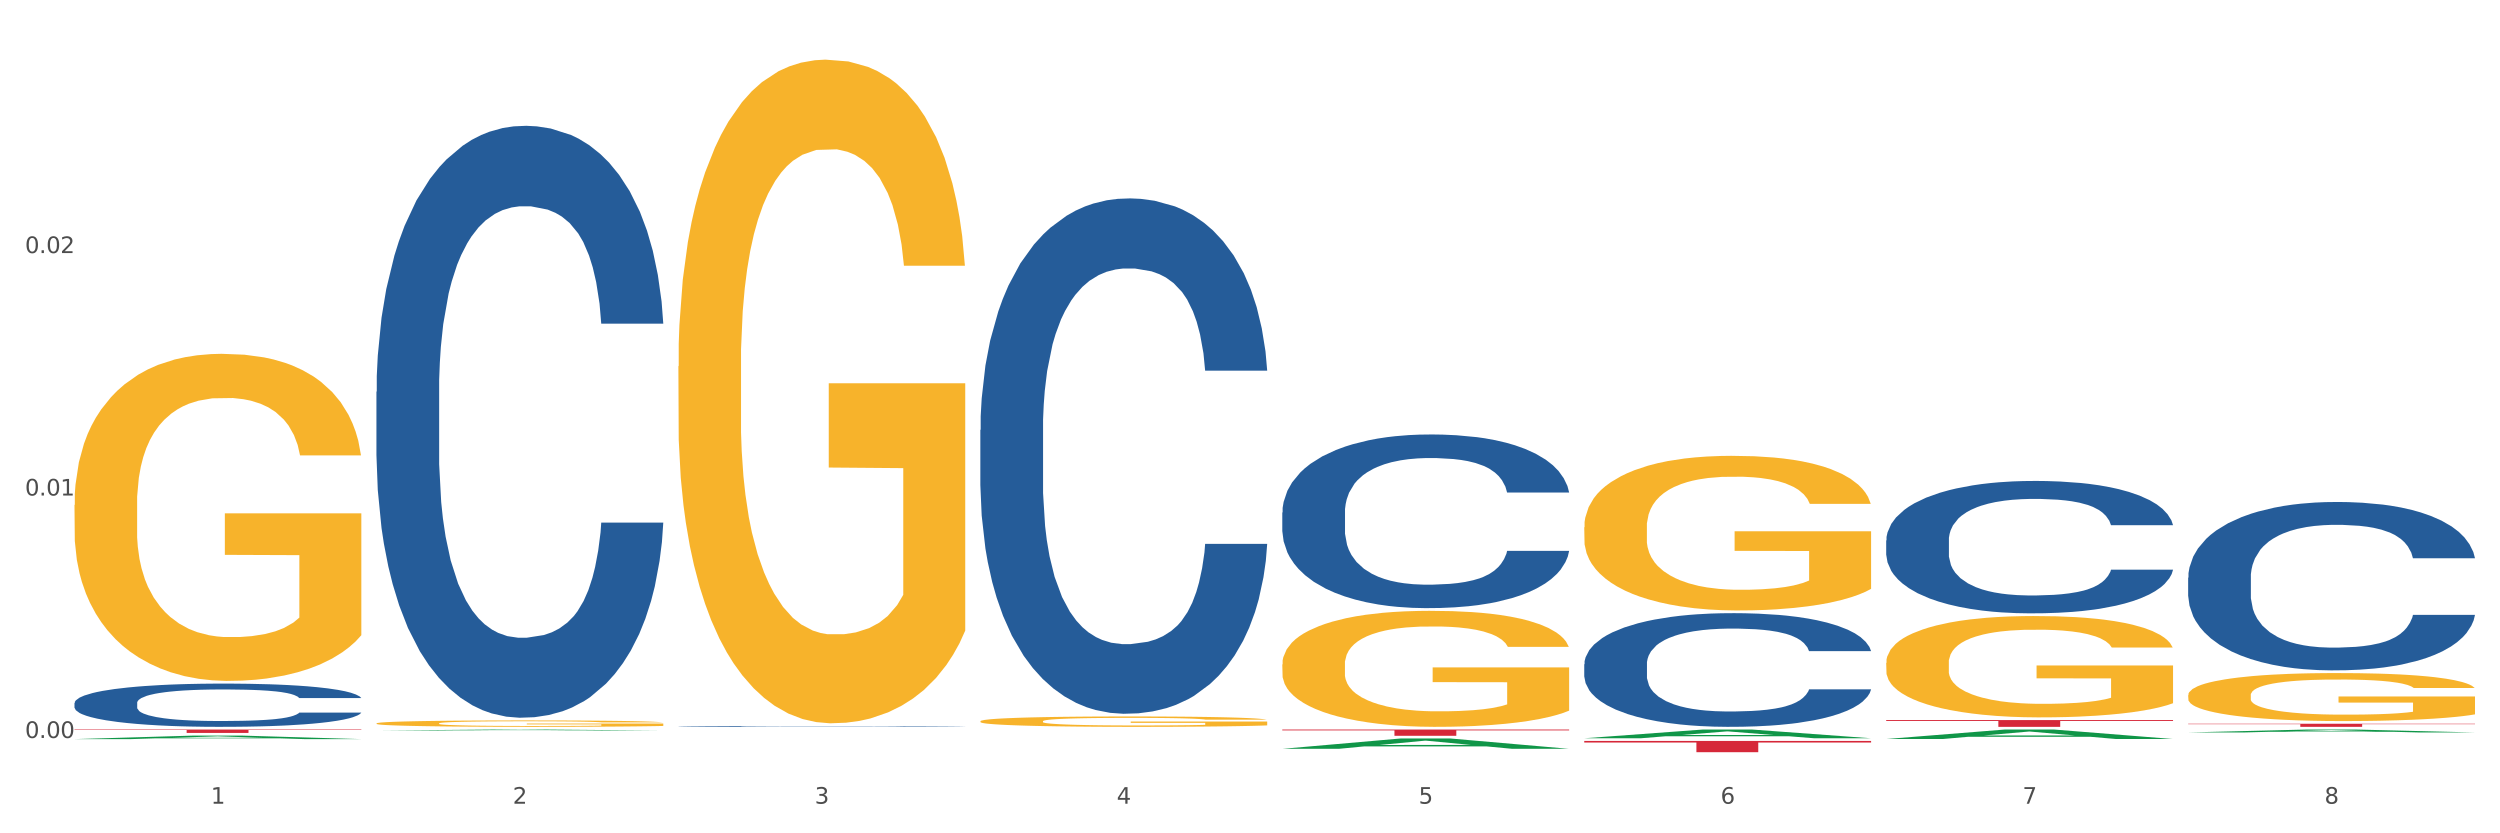
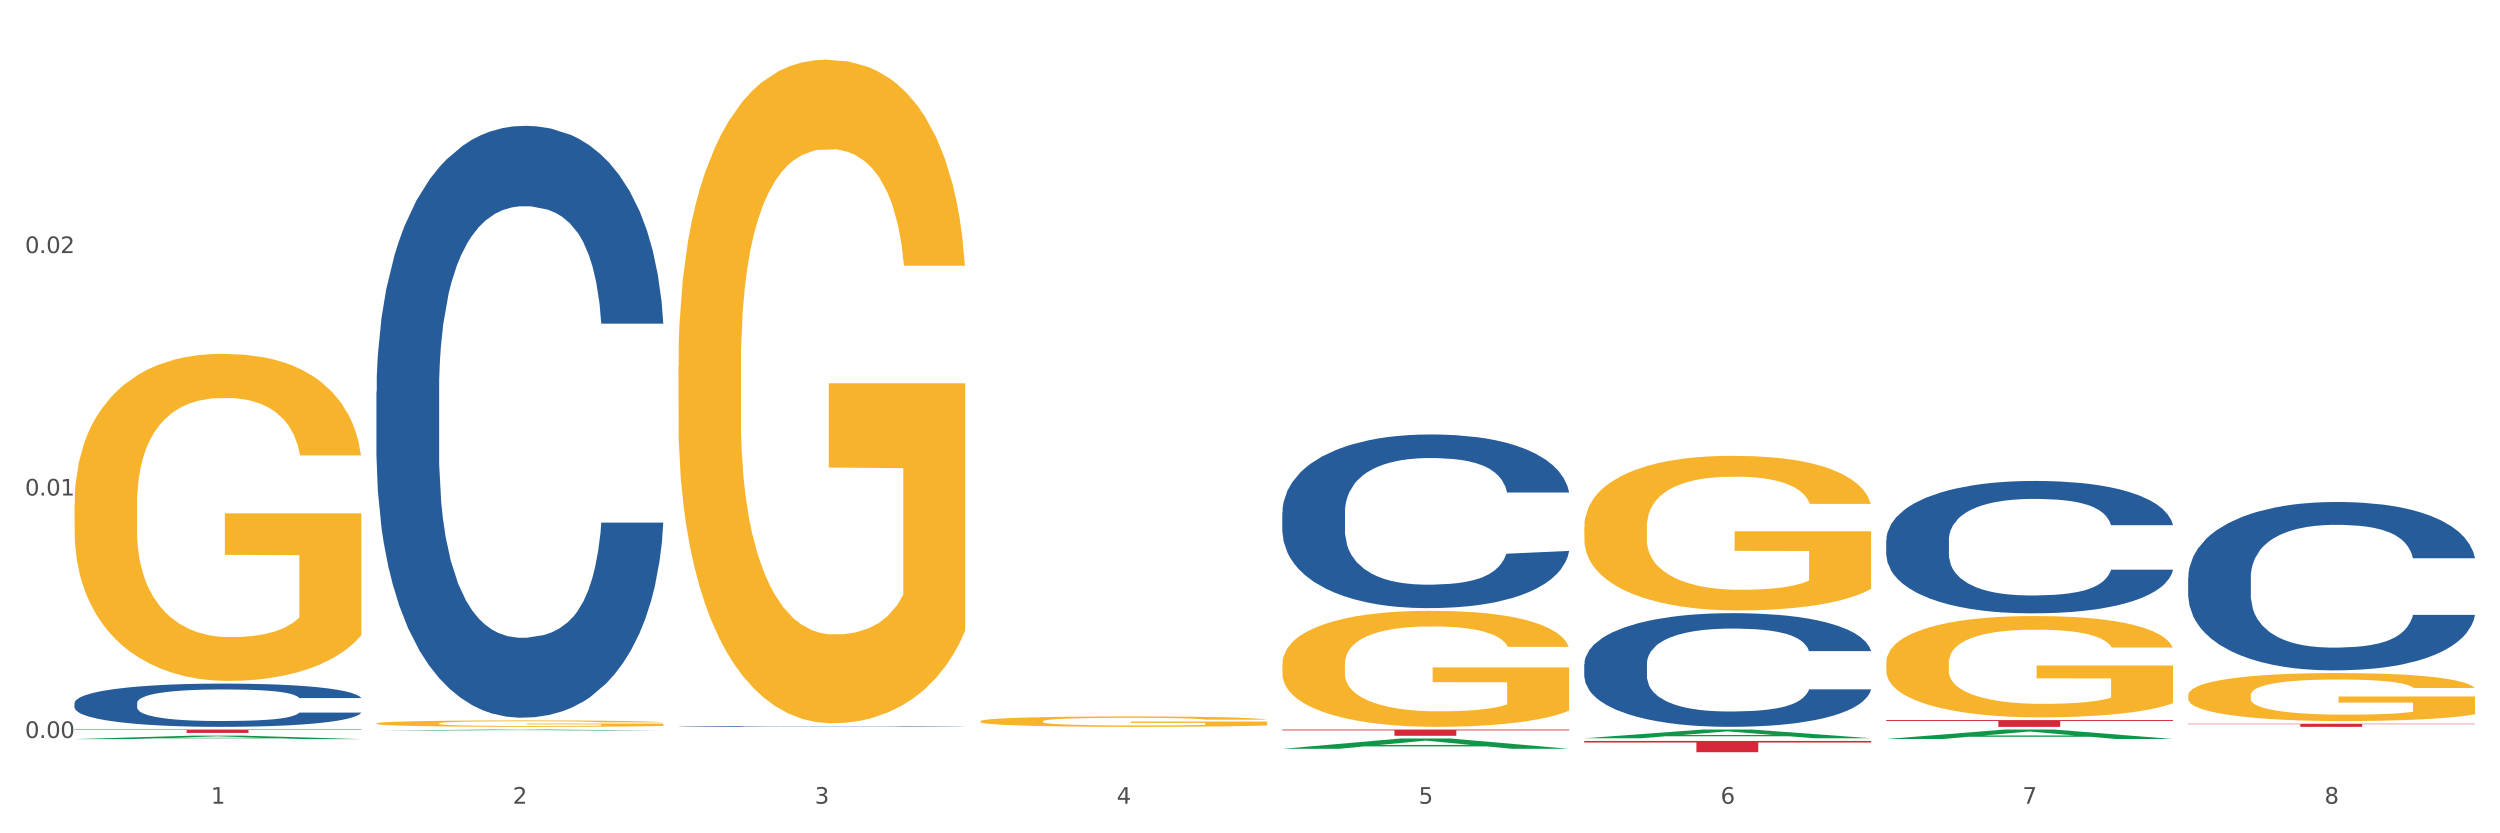
<svg xmlns="http://www.w3.org/2000/svg" xmlns:xlink="http://www.w3.org/1999/xlink" width="1080pt" height="360pt" viewBox="0 0 1080 360" version="1.1">
  <rect x="0" y="0" width="1080" height="360" fill="#333333" stroke="none" />
  <defs>
    <style type="text/css">*{stroke-linejoin: round; stroke-linecap: butt}</style>
  </defs>
  <g id="figure_1">
    <g id="patch_1">
      <path d="M 0 360  L 1080 360  L 1080 0  L 0 0  z " style="fill: #ffffff; stroke: #ffffff; stroke-linejoin: miter" />
    </g>
    <g id="axes_1">
      <g id="matplotlib.axis_1">
        <g id="xtick_1">
          <g id="text_1">
            <g style="fill: #4d4d4d" transform="translate(91.082 347.204) scale(0.096 -0.096)">
              <defs>
                <path id="DejaVuSans-31" d="M 794 531  L 1825 531  L 1825 4091  L 703 3866  L 703 4441  L 1819 4666  L 2450 4666  L 2450 531  L 3481 531  L 3481 0  L 794 0  L 794 531  z " transform="scale(0.016)" />
              </defs>
              <use xlink:href="#DejaVuSans-31" />
            </g>
          </g>
        </g>
        <g id="xtick_2">
          <g id="text_2">
            <g style="fill: #4d4d4d" transform="translate(221.525 347.204) scale(0.096 -0.096)">
              <defs>
                <path id="DejaVuSans-32" d="M 1228 531  L 3431 531  L 3431 0  L 469 0  L 469 531  Q 828 903 1448 1529  Q 2069 2156 2228 2338  Q 2531 2678 2651 2914  Q 2772 3150 2772 3378  Q 2772 3750 2511 3984  Q 2250 4219 1831 4219  Q 1534 4219 1204 4116  Q 875 4013 500 3803  L 500 4441  Q 881 4594 1212 4672  Q 1544 4750 1819 4750  Q 2544 4750 2975 4387  Q 3406 4025 3406 3419  Q 3406 3131 3298 2873  Q 3191 2616 2906 2266  Q 2828 2175 2409 1742  Q 1991 1309 1228 531  z " transform="scale(0.016)" />
              </defs>
              <use xlink:href="#DejaVuSans-32" />
            </g>
          </g>
        </g>
        <g id="xtick_3">
          <g id="text_3">
            <g style="fill: #4d4d4d" transform="translate(351.968 347.204) scale(0.096 -0.096)">
              <defs>
                <path id="DejaVuSans-33" d="M 2597 2516  Q 3050 2419 3304 2112  Q 3559 1806 3559 1356  Q 3559 666 3084 287  Q 2609 -91 1734 -91  Q 1441 -91 1130 -33  Q 819 25 488 141  L 488 750  Q 750 597 1062 519  Q 1375 441 1716 441  Q 2309 441 2620 675  Q 2931 909 2931 1356  Q 2931 1769 2642 2001  Q 2353 2234 1838 2234  L 1294 2234  L 1294 2753  L 1863 2753  Q 2328 2753 2575 2939  Q 2822 3125 2822 3475  Q 2822 3834 2567 4026  Q 2313 4219 1838 4219  Q 1578 4219 1281 4162  Q 984 4106 628 3988  L 628 4550  Q 988 4650 1302 4700  Q 1616 4750 1894 4750  Q 2613 4750 3031 4423  Q 3450 4097 3450 3541  Q 3450 3153 3228 2886  Q 3006 2619 2597 2516  z " transform="scale(0.016)" />
              </defs>
              <use xlink:href="#DejaVuSans-33" />
            </g>
          </g>
        </g>
        <g id="xtick_4">
          <g id="text_4">
            <g style="fill: #4d4d4d" transform="translate(482.412 347.204) scale(0.096 -0.096)">
              <defs>
                <path id="DejaVuSans-34" d="M 2419 4116  L 825 1625  L 2419 1625  L 2419 4116  z M 2253 4666  L 3047 4666  L 3047 1625  L 3713 1625  L 3713 1100  L 3047 1100  L 3047 0  L 2419 0  L 2419 1100  L 313 1100  L 313 1709  L 2253 4666  z " transform="scale(0.016)" />
              </defs>
              <use xlink:href="#DejaVuSans-34" />
            </g>
          </g>
        </g>
        <g id="xtick_5">
          <g id="text_5">
            <g style="fill: #4d4d4d" transform="translate(612.855 347.204) scale(0.096 -0.096)">
              <defs>
                <path id="DejaVuSans-35" d="M 691 4666  L 3169 4666  L 3169 4134  L 1269 4134  L 1269 2991  Q 1406 3038 1543 3061  Q 1681 3084 1819 3084  Q 2600 3084 3056 2656  Q 3513 2228 3513 1497  Q 3513 744 3044 326  Q 2575 -91 1722 -91  Q 1428 -91 1123 -41  Q 819 9 494 109  L 494 744  Q 775 591 1075 516  Q 1375 441 1709 441  Q 2250 441 2565 725  Q 2881 1009 2881 1497  Q 2881 1984 2565 2268  Q 2250 2553 1709 2553  Q 1456 2553 1204 2497  Q 953 2441 691 2322  L 691 4666  z " transform="scale(0.016)" />
              </defs>
              <use xlink:href="#DejaVuSans-35" />
            </g>
          </g>
        </g>
        <g id="xtick_6">
          <g id="text_6">
            <g style="fill: #4d4d4d" transform="translate(743.299 347.204) scale(0.096 -0.096)">
              <defs>
                <path id="DejaVuSans-36" d="M 2113 2584  Q 1688 2584 1439 2293  Q 1191 2003 1191 1497  Q 1191 994 1439 701  Q 1688 409 2113 409  Q 2538 409 2786 701  Q 3034 994 3034 1497  Q 3034 2003 2786 2293  Q 2538 2584 2113 2584  z M 3366 4563  L 3366 3988  Q 3128 4100 2886 4159  Q 2644 4219 2406 4219  Q 1781 4219 1451 3797  Q 1122 3375 1075 2522  Q 1259 2794 1537 2939  Q 1816 3084 2150 3084  Q 2853 3084 3261 2657  Q 3669 2231 3669 1497  Q 3669 778 3244 343  Q 2819 -91 2113 -91  Q 1303 -91 875 529  Q 447 1150 447 2328  Q 447 3434 972 4092  Q 1497 4750 2381 4750  Q 2619 4750 2861 4703  Q 3103 4656 3366 4563  z " transform="scale(0.016)" />
              </defs>
              <use xlink:href="#DejaVuSans-36" />
            </g>
          </g>
        </g>
        <g id="xtick_7">
          <g id="text_7">
            <g style="fill: #4d4d4d" transform="translate(873.742 347.204) scale(0.096 -0.096)">
              <defs>
                <path id="DejaVuSans-37" d="M 525 4666  L 3525 4666  L 3525 4397  L 1831 0  L 1172 0  L 2766 4134  L 525 4134  L 525 4666  z " transform="scale(0.016)" />
              </defs>
              <use xlink:href="#DejaVuSans-37" />
            </g>
          </g>
        </g>
        <g id="xtick_8">
          <g id="text_8">
            <g style="fill: #4d4d4d" transform="translate(1004.185 347.204) scale(0.096 -0.096)">
              <defs>
                <path id="DejaVuSans-38" d="M 2034 2216  Q 1584 2216 1326 1975  Q 1069 1734 1069 1313  Q 1069 891 1326 650  Q 1584 409 2034 409  Q 2484 409 2743 651  Q 3003 894 3003 1313  Q 3003 1734 2745 1975  Q 2488 2216 2034 2216  z M 1403 2484  Q 997 2584 770 2862  Q 544 3141 544 3541  Q 544 4100 942 4425  Q 1341 4750 2034 4750  Q 2731 4750 3128 4425  Q 3525 4100 3525 3541  Q 3525 3141 3298 2862  Q 3072 2584 2669 2484  Q 3125 2378 3379 2068  Q 3634 1759 3634 1313  Q 3634 634 3220 271  Q 2806 -91 2034 -91  Q 1263 -91 848 271  Q 434 634 434 1313  Q 434 1759 690 2068  Q 947 2378 1403 2484  z M 1172 3481  Q 1172 3119 1398 2916  Q 1625 2713 2034 2713  Q 2441 2713 2670 2916  Q 2900 3119 2900 3481  Q 2900 3844 2670 4047  Q 2441 4250 2034 4250  Q 1625 4250 1398 4047  Q 1172 3844 1172 3481  z " transform="scale(0.016)" />
              </defs>
              <use xlink:href="#DejaVuSans-38" />
            </g>
          </g>
        </g>
        <g id="xtick_9" />
        <g id="xtick_10" />
        <g id="xtick_11" />
        <g id="xtick_12" />
        <g id="xtick_13" />
        <g id="xtick_14" />
        <g id="xtick_15" />
      </g>
      <g id="matplotlib.axis_2">
        <g id="ytick_1">
          <g id="text_9">
            <g style="fill: #4d4d4d" transform="translate(10.8 318.803) scale(0.096 -0.096)">
              <defs>
                <path id="DejaVuSans-30" d="M 2034 4250  Q 1547 4250 1301 3770  Q 1056 3291 1056 2328  Q 1056 1369 1301 889  Q 1547 409 2034 409  Q 2525 409 2770 889  Q 3016 1369 3016 2328  Q 3016 3291 2770 3770  Q 2525 4250 2034 4250  z M 2034 4750  Q 2819 4750 3233 4129  Q 3647 3509 3647 2328  Q 3647 1150 3233 529  Q 2819 -91 2034 -91  Q 1250 -91 836 529  Q 422 1150 422 2328  Q 422 3509 836 4129  Q 1250 4750 2034 4750  z " transform="scale(0.016)" />
                <path id="DejaVuSans-2e" d="M 684 794  L 1344 794  L 1344 0  L 684 0  L 684 794  z " transform="scale(0.016)" />
              </defs>
              <use xlink:href="#DejaVuSans-30" />
              <use xlink:href="#DejaVuSans-2e" transform="translate(63.623 0)" />
              <use xlink:href="#DejaVuSans-30" transform="translate(95.41 0)" />
              <use xlink:href="#DejaVuSans-30" transform="translate(159.033 0)" />
            </g>
          </g>
        </g>
        <g id="ytick_2">
          <g id="text_10">
            <g style="fill: #4d4d4d" transform="translate(10.8 214.065) scale(0.096 -0.096)">
              <use xlink:href="#DejaVuSans-30" />
              <use xlink:href="#DejaVuSans-2e" transform="translate(63.623 0)" />
              <use xlink:href="#DejaVuSans-30" transform="translate(95.41 0)" />
              <use xlink:href="#DejaVuSans-31" transform="translate(159.033 0)" />
            </g>
          </g>
        </g>
        <g id="ytick_3">
          <g id="text_11">
            <g style="fill: #4d4d4d" transform="translate(10.8 109.327) scale(0.096 -0.096)">
              <use xlink:href="#DejaVuSans-30" />
              <use xlink:href="#DejaVuSans-2e" transform="translate(63.623 0)" />
              <use xlink:href="#DejaVuSans-30" transform="translate(95.41 0)" />
              <use xlink:href="#DejaVuSans-32" transform="translate(159.033 0)" />
            </g>
          </g>
        </g>
        <g id="ytick_4" />
        <g id="ytick_5" />
        <g id="ytick_6" />
      </g>
      <g id="PolyCollection_1">
        <path d="M 32.175 319.297  L 32.303 319.295  L 83.404 317.782  L 104.611 317.781  L 156.096 319.299  L 131.567 319.299  L 120.453 318.946  L 67.691 318.946  L 67.307 318.952  L 56.576 319.299  L 32.175 319.299  L 32.175 319.297  L 74.334 318.735  L 113.81 318.733  L 94.263 318.105  L 94.008 318.102  L 93.752 318.106  L 74.206 318.733  L 74.334 318.735  L 32.175 319.297  z " clip-path="url(#p78f233e728)" style="fill: #109648" />
        <path d="M 684.392 320.092  L 808.313 320.092  L 808.313 320.767  L 759.567 320.772  L 759.567 324.95  L 732.845 324.95  L 732.845 320.772  L 684.392 320.767  L 684.392 320.097  L 684.392 320.092  z " clip-path="url(#p78f233e728)" style="fill: #d62839" />
        <path d="M 553.949 315.156  L 677.87 315.156  L 677.87 315.531  L 629.124 315.533  L 629.124 317.853  L 602.401 317.853  L 602.401 315.533  L 553.949 315.531  L 553.949 315.158  L 553.949 315.156  z " clip-path="url(#p78f233e728)" style="fill: #d62839" />
        <path d="M 32.175 315.156  L 156.096 315.156  L 156.096 315.36  L 107.35 315.361  L 107.35 316.623  L 80.628 316.623  L 80.628 315.361  L 32.175 315.36  L 32.175 315.157  L 32.175 315.156  z " clip-path="url(#p78f233e728)" style="fill: #d62839" />
        <path d="M 32.175 303.709  L 32.321 303.692  L 32.321 303.214  L 32.761 302.566  L 34.372 301.371  L 36.423 300.467  L 39.938 299.409  L 41.843 298.965  L 44.333 298.47  L 49.46 297.668  L 55.319 296.986  L 59.42 296.61  L 62.496 296.372  L 69.381 295.945  L 73.336 295.757  L 77.437 295.604  L 80.953 295.501  L 86.812 295.382  L 91.499 295.331  L 96.919 295.314  L 101.46 295.331  L 107.465 295.399  L 116.254 295.604  L 119.623 295.723  L 124.164 295.928  L 128.851 296.201  L 132.66 296.474  L 137.054 296.866  L 141.595 297.378  L 145.989 298.027  L 149.065 298.624  L 151.555 299.255  L 153.753 300.023  L 155.364 300.859  L 156.096 301.559  L 129.291 301.559  L 128.558 300.928  L 127.093 300.245  L 125.629 299.784  L 124.017 299.409  L 121.527 298.982  L 119.33 298.709  L 115.668 298.385  L 112.299 298.18  L 109.516 298.061  L 106.147 297.958  L 98.969 297.856  L 93.843 297.856  L 90.62 297.89  L 86.665 297.976  L 83.296 298.095  L 79.341 298.3  L 76.265 298.522  L 73.189 298.812  L 71.431 299.016  L 68.795 299.392  L 67.037 299.699  L 64.693 300.228  L 63.375 300.603  L 61.031 301.576  L 60.006 302.293  L 59.567 302.787  L 59.274 303.334  L 59.274 305.995  L 60.152 307.19  L 60.885 307.702  L 62.057 308.282  L 64.254 309.033  L 67.476 309.766  L 70.845 310.295  L 73.629 310.62  L 76.265 310.859  L 78.902 311.046  L 82.124 311.217  L 84.761 311.319  L 88.716 311.422  L 93.403 311.473  L 97.065 311.473  L 104.536 311.388  L 107.905 311.302  L 111.127 311.183  L 114.643 310.995  L 117.426 310.79  L 119.037 310.637  L 121.674 310.313  L 123.724 309.971  L 125.482 309.579  L 126.654 309.238  L 127.972 308.726  L 128.998 308.145  L 129.291 307.838  L 156.096 307.838  L 155.51 308.453  L 154.485 309.05  L 152.434 309.852  L 150.823 310.313  L 148.333 310.876  L 145.696 311.353  L 142.034 311.882  L 138.665 312.275  L 135.15 312.616  L 131.341 312.923  L 124.457 313.35  L 121.967 313.469  L 116.693 313.674  L 112.592 313.793  L 106.586 313.913  L 100.434 313.981  L 93.989 313.998  L 88.276 313.964  L 81.978 313.862  L 78.023 313.759  L 73.629 313.606  L 68.502 313.367  L 63.668 313.077  L 59.127 312.736  L 54.879 312.343  L 50.924 311.899  L 45.798 311.166  L 41.989 310.449  L 39.206 309.784  L 37.302 309.22  L 35.398 308.504  L 34.372 308.009  L 32.761 306.814  L 32.175 305.705  L 32.175 303.709  z " clip-path="url(#p78f233e728)" style="fill: #255c99" />
        <path d="M 162.618 169.246  L 162.765 169.013  L 162.765 162.474  L 163.204 153.599  L 164.816 137.252  L 166.866 124.875  L 170.382 110.396  L 172.286 104.324  L 174.776 97.552  L 179.903 86.576  L 185.762 77.234  L 189.863 72.097  L 192.94 68.827  L 199.824 62.989  L 203.779 60.42  L 207.88 58.318  L 211.396 56.917  L 217.255 55.282  L 221.942 54.582  L 227.362 54.348  L 231.903 54.582  L 237.909 55.516  L 246.697 58.318  L 250.066 59.953  L 254.607 62.755  L 259.295 66.492  L 263.103 70.228  L 267.497 75.6  L 272.038 82.606  L 276.433 91.48  L 279.509 99.653  L 281.999 108.294  L 284.196 118.803  L 285.807 130.246  L 286.54 139.821  L 259.734 139.821  L 259.002 131.18  L 257.537 121.839  L 256.072 115.534  L 254.461 110.396  L 251.971 104.558  L 249.773 100.821  L 246.111 96.384  L 242.742 93.582  L 239.959 91.947  L 236.59 90.546  L 229.413 89.145  L 224.286 89.145  L 221.064 89.612  L 217.109 90.779  L 213.74 92.414  L 209.785 95.216  L 206.709 98.252  L 203.633 102.222  L 201.875 105.025  L 199.238 110.162  L 197.48 114.366  L 195.137 121.606  L 193.818 126.743  L 191.475 140.055  L 190.449 149.863  L 190.01 156.635  L 189.717 164.108  L 189.717 200.54  L 190.596 216.887  L 191.328 223.893  L 192.5 231.833  L 194.697 242.108  L 197.92 252.15  L 201.289 259.39  L 204.072 263.827  L 206.709 267.096  L 209.345 269.665  L 212.568 272  L 215.204 273.402  L 219.159 274.803  L 223.847 275.503  L 227.509 275.503  L 234.979 274.336  L 238.348 273.168  L 241.571 271.533  L 245.086 268.965  L 247.869 266.162  L 249.48 264.06  L 252.117 259.623  L 254.168 254.953  L 255.926 249.581  L 257.097 244.911  L 258.416 237.905  L 259.441 229.965  L 259.734 225.761  L 286.54 225.761  L 285.954 234.168  L 284.928 242.342  L 282.878 253.318  L 281.266 259.623  L 278.776 267.33  L 276.14 273.869  L 272.478 281.108  L 269.109 286.479  L 265.593 291.15  L 261.785 295.354  L 254.9 301.192  L 252.41 302.827  L 247.137 305.629  L 243.035 307.264  L 237.03 308.899  L 230.878 309.833  L 224.433 310.066  L 218.72 309.599  L 212.421 308.198  L 208.466 306.797  L 204.072 304.695  L 198.945 301.426  L 194.111 297.456  L 189.571 292.785  L 185.323 287.414  L 181.368 281.342  L 176.241 271.3  L 172.432 261.492  L 169.649 252.384  L 167.745 244.677  L 165.841 234.869  L 164.816 228.096  L 163.204 211.749  L 162.618 196.569  L 162.618 169.246  z " clip-path="url(#p78f233e728)" style="fill: #255c99" />
        <path d="M 293.062 313.794  L 293.208 313.793  L 293.208 313.784  L 293.648 313.771  L 295.259 313.747  L 297.31 313.729  L 300.825 313.708  L 302.729 313.699  L 305.22 313.69  L 310.346 313.674  L 316.205 313.66  L 320.307 313.653  L 323.383 313.648  L 330.267 313.639  L 334.222 313.636  L 338.324 313.633  L 341.839 313.631  L 347.698 313.628  L 352.386 313.627  L 357.806 313.627  L 362.346 313.627  L 368.352 313.628  L 377.141 313.633  L 380.51 313.635  L 385.051 313.639  L 389.738 313.644  L 393.546 313.65  L 397.941 313.658  L 402.482 313.668  L 406.876 313.681  L 409.952 313.693  L 412.442 313.705  L 414.639 313.72  L 416.251 313.737  L 416.983 313.751  L 390.177 313.751  L 389.445 313.738  L 387.98 313.725  L 386.515 313.716  L 384.904 313.708  L 382.414 313.7  L 380.217 313.694  L 376.555 313.688  L 373.186 313.684  L 370.403 313.681  L 367.034 313.679  L 359.856 313.677  L 354.729 313.677  L 351.507 313.678  L 347.552 313.68  L 344.183 313.682  L 340.228 313.686  L 337.152 313.691  L 334.076 313.696  L 332.318 313.7  L 329.682 313.708  L 327.924 313.714  L 325.58 313.724  L 324.262 313.732  L 321.918 313.751  L 320.893 313.766  L 320.453 313.775  L 320.16 313.786  L 320.16 313.839  L 321.039 313.863  L 321.772 313.873  L 322.944 313.885  L 325.141 313.9  L 328.363 313.914  L 331.732 313.925  L 334.515 313.931  L 337.152 313.936  L 339.789 313.94  L 343.011 313.943  L 345.648 313.945  L 349.603 313.947  L 354.29 313.948  L 357.952 313.948  L 365.422 313.946  L 368.791 313.945  L 372.014 313.942  L 375.529 313.939  L 378.313 313.934  L 379.924 313.931  L 382.56 313.925  L 384.611 313.918  L 386.369 313.91  L 387.541 313.904  L 388.859 313.893  L 389.884 313.882  L 390.177 313.876  L 416.983 313.876  L 416.397 313.888  L 415.372 313.9  L 413.321 313.916  L 411.71 313.925  L 409.22 313.936  L 406.583 313.946  L 402.921 313.956  L 399.552 313.964  L 396.037 313.971  L 392.228 313.977  L 385.344 313.985  L 382.853 313.988  L 377.58 313.992  L 373.479 313.994  L 367.473 313.997  L 361.321 313.998  L 354.876 313.998  L 349.163 313.998  L 342.865 313.996  L 338.91 313.993  L 334.515 313.99  L 329.389 313.986  L 324.555 313.98  L 320.014 313.973  L 315.766 313.965  L 311.811 313.957  L 306.684 313.942  L 302.876 313.928  L 300.093 313.914  L 298.189 313.903  L 296.284 313.889  L 295.259 313.879  L 293.648 313.855  L 293.062 313.833  L 293.062 313.794  z " clip-path="url(#p78f233e728)" style="fill: #255c99" />
-         <path d="M 423.505 185.744  L 423.652 185.541  L 423.652 179.848  L 424.091 172.121  L 425.702 157.887  L 427.753 147.11  L 431.269 134.504  L 433.173 129.217  L 435.663 123.32  L 440.79 113.763  L 446.649 105.63  L 450.75 101.156  L 453.826 98.31  L 460.711 93.226  L 464.666 90.989  L 468.767 89.159  L 472.283 87.939  L 478.142 86.516  L 482.829 85.906  L 488.249 85.703  L 492.79 85.906  L 498.795 86.719  L 507.584 89.159  L 510.953 90.583  L 515.494 93.023  L 520.181 96.276  L 523.99 99.53  L 528.384 104.206  L 532.925 110.306  L 537.319 118.033  L 540.395 125.15  L 542.886 132.674  L 545.083 141.824  L 546.694 151.787  L 547.426 160.124  L 520.621 160.124  L 519.888 152.601  L 518.424 144.467  L 516.959 138.977  L 515.348 134.504  L 512.857 129.42  L 510.66 126.167  L 506.998 122.303  L 503.629 119.863  L 500.846 118.44  L 497.477 117.22  L 490.3 116  L 485.173 116  L 481.95 116.407  L 477.995 117.423  L 474.626 118.847  L 470.671 121.287  L 467.595 123.93  L 464.519 127.387  L 462.762 129.827  L 460.125 134.3  L 458.367 137.96  L 456.024 144.264  L 454.705 148.737  L 452.362 160.327  L 451.336 168.867  L 450.897 174.764  L 450.604 181.271  L 450.604 212.992  L 451.483 227.225  L 452.215 233.325  L 453.387 240.239  L 455.584 249.185  L 458.807 257.929  L 462.176 264.232  L 464.959 268.096  L 467.595 270.942  L 470.232 273.179  L 473.455 275.213  L 476.091 276.433  L 480.046 277.653  L 484.733 278.263  L 488.395 278.263  L 495.866 277.246  L 499.235 276.229  L 502.457 274.806  L 505.973 272.569  L 508.756 270.129  L 510.367 268.299  L 513.004 264.436  L 515.055 260.369  L 516.812 255.692  L 517.984 251.625  L 519.302 245.525  L 520.328 238.612  L 520.621 234.952  L 547.426 234.952  L 546.84 242.272  L 545.815 249.389  L 543.764 258.946  L 542.153 264.436  L 539.663 271.146  L 537.026 276.839  L 533.364 283.143  L 529.995 287.819  L 526.48 291.886  L 522.671 295.546  L 515.787 300.63  L 513.297 302.053  L 508.024 304.493  L 503.922 305.916  L 497.917 307.34  L 491.764 308.153  L 485.319 308.356  L 479.607 307.95  L 473.308 306.73  L 469.353 305.51  L 464.959 303.68  L 459.832 300.833  L 454.998 297.376  L 450.457 293.31  L 446.209 288.633  L 442.255 283.346  L 437.128 274.603  L 433.319 266.062  L 430.536 258.132  L 428.632 251.422  L 426.728 242.882  L 425.702 236.985  L 424.091 222.752  L 423.505 209.535  L 423.505 185.744  z " clip-path="url(#p78f233e728)" style="fill: #255c99" />
-         <path d="M 553.949 221.399  L 554.095 221.33  L 554.095 219.412  L 554.535 216.808  L 556.146 212.012  L 558.196 208.38  L 561.712 204.132  L 563.616 202.35  L 566.106 200.363  L 571.233 197.143  L 577.092 194.402  L 581.194 192.894  L 584.27 191.935  L 591.154 190.222  L 595.109 189.468  L 599.211 188.852  L 602.726 188.441  L 608.585 187.961  L 613.273 187.755  L 618.692 187.687  L 623.233 187.755  L 629.239 188.029  L 638.028 188.852  L 641.397 189.331  L 645.937 190.154  L 650.625 191.25  L 654.433 192.346  L 658.828 193.922  L 663.368 195.978  L 667.763 198.582  L 670.839 200.98  L 673.329 203.515  L 675.526 206.599  L 677.137 209.956  L 677.87 212.765  L 651.064 212.765  L 650.332 210.23  L 648.867 207.489  L 647.402 205.639  L 645.791 204.132  L 643.301 202.419  L 641.104 201.322  L 637.442 200.021  L 634.073 199.198  L 631.289 198.719  L 627.92 198.308  L 620.743 197.896  L 615.616 197.896  L 612.394 198.033  L 608.439 198.376  L 605.07 198.856  L 601.115 199.678  L 598.039 200.569  L 594.963 201.734  L 593.205 202.556  L 590.568 204.063  L 588.811 205.297  L 586.467 207.421  L 585.149 208.928  L 582.805 212.834  L 581.78 215.712  L 581.34 217.699  L 581.047 219.891  L 581.047 230.581  L 581.926 235.377  L 582.658 237.433  L 583.83 239.762  L 586.027 242.777  L 589.25 245.724  L 592.619 247.848  L 595.402 249.15  L 598.039 250.109  L 600.675 250.863  L 603.898 251.548  L 606.535 251.959  L 610.489 252.37  L 615.177 252.576  L 618.839 252.576  L 626.309 252.233  L 629.678 251.891  L 632.901 251.411  L 636.416 250.657  L 639.199 249.835  L 640.811 249.218  L 643.447 247.916  L 645.498 246.546  L 647.256 244.97  L 648.428 243.6  L 649.746 241.544  L 650.771 239.214  L 651.064 237.981  L 677.87 237.981  L 677.284 240.448  L 676.259 242.846  L 674.208 246.066  L 672.597 247.916  L 670.106 250.178  L 667.47 252.096  L 663.808 254.22  L 660.439 255.796  L 656.923 257.167  L 653.115 258.4  L 646.23 260.113  L 643.74 260.593  L 638.467 261.415  L 634.366 261.894  L 628.36 262.374  L 622.208 262.648  L 615.763 262.717  L 610.05 262.58  L 603.751 262.169  L 599.797 261.757  L 595.402 261.141  L 590.275 260.181  L 585.442 259.017  L 580.901 257.646  L 576.653 256.07  L 572.698 254.289  L 567.571 251.342  L 563.763 248.464  L 560.98 245.792  L 559.075 243.531  L 557.171 240.653  L 556.146 238.666  L 554.535 233.87  L 553.949 229.416  L 553.949 221.399  z " clip-path="url(#p78f233e728)" style="fill: #255c99" />
+         <path d="M 553.949 221.399  L 554.095 221.33  L 554.095 219.412  L 554.535 216.808  L 556.146 212.012  L 558.196 208.38  L 561.712 204.132  L 563.616 202.35  L 566.106 200.363  L 571.233 197.143  L 577.092 194.402  L 581.194 192.894  L 584.27 191.935  L 591.154 190.222  L 595.109 189.468  L 599.211 188.852  L 602.726 188.441  L 608.585 187.961  L 613.273 187.755  L 618.692 187.687  L 623.233 187.755  L 629.239 188.029  L 638.028 188.852  L 641.397 189.331  L 645.937 190.154  L 650.625 191.25  L 654.433 192.346  L 658.828 193.922  L 663.368 195.978  L 667.763 198.582  L 670.839 200.98  L 673.329 203.515  L 675.526 206.599  L 677.137 209.956  L 677.87 212.765  L 651.064 212.765  L 650.332 210.23  L 648.867 207.489  L 647.402 205.639  L 645.791 204.132  L 643.301 202.419  L 641.104 201.322  L 637.442 200.021  L 634.073 199.198  L 631.289 198.719  L 627.92 198.308  L 620.743 197.896  L 615.616 197.896  L 612.394 198.033  L 608.439 198.376  L 605.07 198.856  L 601.115 199.678  L 598.039 200.569  L 594.963 201.734  L 593.205 202.556  L 590.568 204.063  L 588.811 205.297  L 586.467 207.421  L 585.149 208.928  L 582.805 212.834  L 581.78 215.712  L 581.34 217.699  L 581.047 219.891  L 581.047 230.581  L 581.926 235.377  L 582.658 237.433  L 583.83 239.762  L 586.027 242.777  L 589.25 245.724  L 592.619 247.848  L 595.402 249.15  L 598.039 250.109  L 600.675 250.863  L 603.898 251.548  L 606.535 251.959  L 610.489 252.37  L 615.177 252.576  L 618.839 252.576  L 626.309 252.233  L 629.678 251.891  L 632.901 251.411  L 636.416 250.657  L 639.199 249.835  L 640.811 249.218  L 643.447 247.916  L 645.498 246.546  L 647.256 244.97  L 648.428 243.6  L 649.746 241.544  L 650.771 239.214  L 677.87 237.981  L 677.284 240.448  L 676.259 242.846  L 674.208 246.066  L 672.597 247.916  L 670.106 250.178  L 667.47 252.096  L 663.808 254.22  L 660.439 255.796  L 656.923 257.167  L 653.115 258.4  L 646.23 260.113  L 643.74 260.593  L 638.467 261.415  L 634.366 261.894  L 628.36 262.374  L 622.208 262.648  L 615.763 262.717  L 610.05 262.58  L 603.751 262.169  L 599.797 261.757  L 595.402 261.141  L 590.275 260.181  L 585.442 259.017  L 580.901 257.646  L 576.653 256.07  L 572.698 254.289  L 567.571 251.342  L 563.763 248.464  L 560.98 245.792  L 559.075 243.531  L 557.171 240.653  L 556.146 238.666  L 554.535 233.87  L 553.949 229.416  L 553.949 221.399  z " clip-path="url(#p78f233e728)" style="fill: #255c99" />
        <path d="M 814.835 311.067  L 938.757 311.067  L 938.757 311.474  L 890.01 311.477  L 890.01 313.998  L 863.288 313.998  L 863.288 311.477  L 814.835 311.474  L 814.835 311.069  L 814.835 311.067  z " clip-path="url(#p78f233e728)" style="fill: #d62839" />
        <path d="M 684.392 286.95  L 684.538 286.905  L 684.538 285.649  L 684.978 283.945  L 686.589 280.805  L 688.64 278.427  L 692.155 275.646  L 694.06 274.48  L 696.55 273.179  L 701.677 271.071  L 707.536 269.277  L 711.637 268.29  L 714.713 267.662  L 721.598 266.54  L 725.553 266.047  L 729.654 265.643  L 733.169 265.374  L 739.029 265.06  L 743.716 264.925  L 749.136 264.881  L 753.677 264.925  L 759.682 265.105  L 768.471 265.643  L 771.84 265.957  L 776.381 266.495  L 781.068 267.213  L 784.877 267.931  L 789.271 268.963  L 793.812 270.308  L 798.206 272.013  L 801.282 273.583  L 803.772 275.242  L 805.97 277.261  L 807.581 279.459  L 808.313 281.298  L 781.508 281.298  L 780.775 279.638  L 779.31 277.844  L 777.846 276.633  L 776.234 275.646  L 773.744 274.525  L 771.547 273.807  L 767.885 272.955  L 764.516 272.416  L 761.733 272.102  L 758.364 271.833  L 751.186 271.564  L 746.06 271.564  L 742.837 271.654  L 738.882 271.878  L 735.513 272.192  L 731.558 272.73  L 728.482 273.314  L 725.406 274.076  L 723.648 274.614  L 721.012 275.601  L 719.254 276.409  L 716.91 277.799  L 715.592 278.786  L 713.248 281.343  L 712.223 283.227  L 711.784 284.528  L 711.491 285.963  L 711.491 292.961  L 712.369 296.101  L 713.102 297.446  L 714.274 298.971  L 716.471 300.945  L 719.693 302.874  L 723.062 304.264  L 725.846 305.117  L 728.482 305.745  L 731.119 306.238  L 734.341 306.687  L 736.978 306.956  L 740.933 307.225  L 745.62 307.36  L 749.282 307.36  L 756.753 307.135  L 760.122 306.911  L 763.344 306.597  L 766.86 306.104  L 769.643 305.565  L 771.254 305.162  L 773.891 304.309  L 775.941 303.412  L 777.699 302.38  L 778.871 301.483  L 780.189 300.138  L 781.215 298.613  L 781.508 297.805  L 808.313 297.805  L 807.727 299.42  L 806.702 300.99  L 804.651 303.098  L 803.04 304.309  L 800.55 305.79  L 797.913 307.046  L 794.251 308.436  L 790.882 309.468  L 787.367 310.365  L 783.558 311.172  L 776.674 312.294  L 774.184 312.608  L 768.91 313.146  L 764.809 313.46  L 758.803 313.774  L 752.651 313.953  L 746.206 313.998  L 740.493 313.909  L 734.195 313.639  L 730.24 313.37  L 725.846 312.967  L 720.719 312.339  L 715.885 311.576  L 711.344 310.679  L 707.096 309.647  L 703.141 308.481  L 698.015 306.552  L 694.206 304.668  L 691.423 302.919  L 689.519 301.438  L 687.615 299.555  L 686.589 298.254  L 684.978 295.114  L 684.392 292.198  L 684.392 286.95  z " clip-path="url(#p78f233e728)" style="fill: #255c99" />
        <path d="M 32.175 218.144  L 32.321 218.015  L 32.321 213.369  L 32.614 209.369  L 34.077 199.69  L 36.272 191.689  L 37.881 187.43  L 39.49 183.946  L 41.392 180.461  L 43.733 176.848  L 47.976 171.557  L 50.61 168.846  L 53.828 166.007  L 59.681 161.878  L 63.923 159.555  L 68.313 157.619  L 75.482 155.296  L 80.163 154.264  L 85.138 153.489  L 91.136 152.973  L 95.672 152.844  L 105.621 153.231  L 114.106 154.393  L 118.203 155.296  L 123.47 156.845  L 126.25 157.877  L 130.785 159.942  L 135.467 162.652  L 138.686 164.975  L 143.514 169.363  L 147.172 173.75  L 150.537 179.171  L 152.292 182.913  L 153.609 186.397  L 154.779 190.398  L 155.95 196.722  L 129.615 196.722  L 128.591 192.205  L 126.981 187.946  L 124.64 183.816  L 122.592 181.235  L 119.081 178.009  L 115.862 175.944  L 112.497 174.396  L 108.4 173.105  L 105.182 172.46  L 100.646 171.944  L 91.722 172.073  L 85.723 173.105  L 81.626 174.396  L 78.993 175.557  L 76.652 176.848  L 74.019 178.654  L 70.946 181.364  L 68.752 183.816  L 66.557 186.914  L 64.801 190.011  L 63.192 193.624  L 61.875 197.496  L 60.851 201.497  L 59.973 206.401  L 59.242 214.531  L 59.242 232.211  L 59.534 236.212  L 60.266 241.503  L 61.144 245.503  L 62.607 250.278  L 63.923 253.505  L 66.411 258.15  L 69.19 262.022  L 71.385 264.474  L 73.58 266.539  L 77.384 269.378  L 81.626 271.701  L 85.284 273.121  L 90.259 274.411  L 93.624 274.927  L 96.55 275.185  L 103.719 275.185  L 108.839 274.798  L 114.545 273.895  L 118.934 272.733  L 122.592 271.314  L 126.689 268.991  L 129.322 266.797  L 129.322 239.825  L 97.135 239.696  L 97.135 221.758  L 156.096 221.758  L 156.096 274.411  L 153.609 277.121  L 150.829 279.573  L 147.903 281.767  L 143.514 284.477  L 138.247 287.058  L 133.565 288.865  L 128.591 290.414  L 122.738 291.833  L 115.131 293.124  L 110.449 293.64  L 104.596 294.027  L 97.72 294.156  L 91.722 293.898  L 85.869 293.253  L 79.724 292.091  L 73.726 290.414  L 69.19 288.736  L 64.655 286.671  L 59.827 283.961  L 56.023 281.38  L 53.097 279.057  L 49.878 276.089  L 46.367 272.217  L 43.733 268.733  L 41.392 265.119  L 38.905 260.473  L 37.149 256.473  L 35.394 251.44  L 34.37 247.697  L 33.199 241.89  L 32.321 233.76  L 32.175 218.144  z " clip-path="url(#p78f233e728)" style="fill: #f7b32b" />
        <path d="M 945.279 300.347  L 945.425 300.328  L 945.425 299.646  L 945.718 299.059  L 947.181 297.639  L 949.375 296.465  L 950.985 295.84  L 952.594 295.328  L 954.496 294.817  L 956.837 294.287  L 961.08 293.51  L 963.713 293.113  L 966.932 292.696  L 972.784 292.09  L 977.027 291.749  L 981.416 291.465  L 988.585 291.124  L 993.267 290.973  L 998.242 290.859  L 1004.24 290.783  L 1008.776 290.764  L 1018.724 290.821  L 1027.21 290.992  L 1031.307 291.124  L 1036.574 291.351  L 1039.354 291.503  L 1043.889 291.806  L 1048.571 292.204  L 1051.79 292.544  L 1056.618 293.188  L 1060.275 293.832  L 1063.64 294.628  L 1065.396 295.177  L 1066.713 295.688  L 1067.883 296.275  L 1069.054 297.203  L 1042.719 297.203  L 1041.694 296.54  L 1040.085 295.915  L 1037.744 295.309  L 1035.696 294.931  L 1032.185 294.457  L 1028.966 294.154  L 1025.601 293.927  L 1021.504 293.738  L 1018.285 293.643  L 1013.75 293.567  L 1004.825 293.586  L 998.827 293.738  L 994.73 293.927  L 992.097 294.097  L 989.756 294.287  L 987.122 294.552  L 984.05 294.95  L 981.855 295.309  L 979.661 295.764  L 977.905 296.218  L 976.296 296.749  L 974.979 297.317  L 973.955 297.904  L 973.077 298.623  L 972.345 299.816  L 972.345 302.411  L 972.638 302.998  L 973.37 303.774  L 974.247 304.361  L 975.71 305.062  L 977.027 305.536  L 979.514 306.217  L 982.294 306.785  L 984.489 307.145  L 986.683 307.448  L 990.487 307.865  L 994.73 308.206  L 998.388 308.414  L 1003.362 308.603  L 1006.727 308.679  L 1009.653 308.717  L 1016.822 308.717  L 1021.943 308.66  L 1027.649 308.528  L 1032.038 308.357  L 1035.696 308.149  L 1039.792 307.808  L 1042.426 307.486  L 1042.426 303.528  L 1010.239 303.509  L 1010.239 300.877  L 1069.2 300.877  L 1069.2 308.603  L 1066.713 309.001  L 1063.933 309.361  L 1061.007 309.683  L 1056.618 310.081  L 1051.351 310.459  L 1046.669 310.724  L 1041.694 310.952  L 1035.842 311.16  L 1028.234 311.349  L 1023.553 311.425  L 1017.7 311.482  L 1010.824 311.501  L 1004.825 311.463  L 998.973 311.368  L 992.828 311.198  L 986.83 310.952  L 982.294 310.705  L 977.759 310.402  L 972.931 310.005  L 969.127 309.626  L 966.201 309.285  L 962.982 308.85  L 959.47 308.282  L 956.837 307.77  L 954.496 307.24  L 952.009 306.558  L 950.253 305.971  L 948.498 305.233  L 947.473 304.683  L 946.303 303.831  L 945.425 302.638  L 945.279 300.347  z " clip-path="url(#p78f233e728)" style="fill: #f7b32b" />
        <path d="M 814.835 286.357  L 814.982 286.317  L 814.982 284.878  L 815.274 283.638  L 816.737 280.639  L 818.932 278.16  L 820.541 276.841  L 822.151 275.761  L 824.053 274.681  L 826.394 273.562  L 830.636 271.922  L 833.27 271.083  L 836.489 270.203  L 842.341 268.923  L 846.584 268.204  L 850.973 267.604  L 858.142 266.884  L 862.824 266.564  L 867.798 266.324  L 873.797 266.164  L 878.332 266.124  L 888.281 266.244  L 896.767 266.604  L 900.863 266.884  L 906.13 267.364  L 908.91 267.684  L 913.446 268.324  L 918.127 269.163  L 921.346 269.883  L 926.174 271.242  L 929.832 272.602  L 933.197 274.281  L 934.953 275.441  L 936.269 276.521  L 937.44 277.76  L 938.61 279.72  L 912.275 279.72  L 911.251 278.32  L 909.642 277  L 907.301 275.721  L 905.253 274.921  L 901.741 273.922  L 898.522 273.282  L 895.157 272.802  L 891.061 272.402  L 887.842 272.202  L 883.307 272.042  L 874.382 272.082  L 868.383 272.402  L 864.287 272.802  L 861.653 273.162  L 859.312 273.562  L 856.679 274.121  L 853.606 274.961  L 851.412 275.721  L 849.217 276.681  L 847.462 277.64  L 845.852 278.76  L 844.536 279.959  L 843.511 281.199  L 842.634 282.718  L 841.902 285.238  L 841.902 290.716  L 842.195 291.955  L 842.926 293.595  L 843.804 294.834  L 845.267 296.314  L 846.584 297.313  L 849.071 298.753  L 851.851 299.952  L 854.045 300.712  L 856.24 301.352  L 860.044 302.232  L 864.287 302.951  L 867.944 303.391  L 872.919 303.791  L 876.284 303.951  L 879.21 304.031  L 886.379 304.031  L 891.5 303.911  L 897.206 303.631  L 901.595 303.271  L 905.253 302.831  L 909.349 302.112  L 911.983 301.432  L 911.983 293.075  L 879.795 293.035  L 879.795 287.477  L 938.757 287.477  L 938.757 303.791  L 936.269 304.631  L 933.49 305.391  L 930.563 306.07  L 926.174 306.91  L 920.907 307.71  L 916.225 308.27  L 911.251 308.749  L 905.399 309.189  L 897.791 309.589  L 893.109 309.749  L 887.257 309.869  L 880.38 309.909  L 874.382 309.829  L 868.53 309.629  L 862.385 309.269  L 856.386 308.749  L 851.851 308.23  L 847.315 307.59  L 842.487 306.75  L 838.683 305.95  L 835.757 305.231  L 832.538 304.311  L 829.027 303.111  L 826.394 302.032  L 824.053 300.912  L 821.565 299.473  L 819.81 298.233  L 818.054 296.674  L 817.03 295.514  L 815.86 293.715  L 814.982 291.196  L 814.835 286.357  z " clip-path="url(#p78f233e728)" style="fill: #f7b32b" />
        <path d="M 684.392 227.788  L 684.538 227.727  L 684.538 225.53  L 684.831 223.639  L 686.294 219.063  L 688.489 215.28  L 690.098 213.267  L 691.707 211.62  L 693.609 209.972  L 695.95 208.264  L 700.193 205.763  L 702.827 204.481  L 706.045 203.139  L 711.898 201.187  L 716.14 200.089  L 720.53 199.173  L 727.699 198.075  L 732.38 197.587  L 737.355 197.221  L 743.353 196.977  L 747.889 196.916  L 757.838 197.099  L 766.323 197.648  L 770.42 198.075  L 775.687 198.807  L 778.467 199.295  L 783.002 200.272  L 787.684 201.553  L 790.903 202.651  L 795.731 204.725  L 799.389 206.8  L 802.754 209.362  L 804.509 211.132  L 805.826 212.779  L 806.996 214.67  L 808.167 217.66  L 781.832 217.66  L 780.808 215.524  L 779.198 213.511  L 776.857 211.559  L 774.809 210.338  L 771.298 208.813  L 768.079 207.837  L 764.714 207.105  L 760.617 206.495  L 757.399 206.19  L 752.863 205.946  L 743.939 206.007  L 737.94 206.495  L 733.843 207.105  L 731.21 207.654  L 728.869 208.264  L 726.236 209.118  L 723.163 210.399  L 720.968 211.559  L 718.774 213.023  L 717.018 214.487  L 715.409 216.195  L 714.092 218.026  L 713.068 219.917  L 712.19 222.236  L 711.459 226.079  L 711.459 234.438  L 711.751 236.329  L 712.483 238.831  L 713.361 240.722  L 714.824 242.979  L 716.14 244.505  L 718.628 246.701  L 721.407 248.531  L 723.602 249.691  L 725.797 250.667  L 729.601 252.009  L 733.843 253.107  L 737.501 253.778  L 742.475 254.388  L 745.841 254.632  L 748.767 254.754  L 755.936 254.754  L 761.056 254.571  L 766.762 254.144  L 771.151 253.595  L 774.809 252.924  L 778.906 251.826  L 781.539 250.789  L 781.539 238.037  L 749.352 237.976  L 749.352 229.496  L 808.313 229.496  L 808.313 254.388  L 805.826 255.67  L 803.046 256.829  L 800.12 257.866  L 795.731 259.147  L 790.464 260.367  L 785.782 261.222  L 780.808 261.954  L 774.955 262.625  L 767.348 263.235  L 762.666 263.479  L 756.813 263.662  L 749.937 263.723  L 743.939 263.601  L 738.086 263.296  L 731.941 262.747  L 725.943 261.954  L 721.407 261.161  L 716.872 260.184  L 712.044 258.903  L 708.24 257.683  L 705.314 256.585  L 702.095 255.182  L 698.584 253.351  L 695.95 251.704  L 693.609 249.996  L 691.122 247.799  L 689.366 245.908  L 687.611 243.528  L 686.587 241.759  L 685.416 239.014  L 684.538 235.17  L 684.392 227.788  z " clip-path="url(#p78f233e728)" style="fill: #f7b32b" />
        <path d="M 553.949 287.037  L 554.095 286.991  L 554.095 285.343  L 554.388 283.924  L 555.851 280.491  L 558.045 277.653  L 559.655 276.142  L 561.264 274.906  L 563.166 273.67  L 565.507 272.389  L 569.75 270.512  L 572.383 269.55  L 575.602 268.543  L 581.454 267.079  L 585.697 266.255  L 590.086 265.568  L 597.255 264.744  L 601.937 264.378  L 606.911 264.103  L 612.91 263.92  L 617.445 263.874  L 627.394 264.012  L 635.88 264.424  L 639.977 264.744  L 645.244 265.293  L 648.023 265.66  L 652.559 266.392  L 657.241 267.353  L 660.459 268.177  L 665.287 269.734  L 668.945 271.29  L 672.31 273.212  L 674.066 274.54  L 675.383 275.776  L 676.553 277.195  L 677.724 279.438  L 651.388 279.438  L 650.364 277.836  L 648.755 276.325  L 646.414 274.86  L 644.366 273.945  L 640.854 272.801  L 637.636 272.068  L 634.271 271.519  L 630.174 271.061  L 626.955 270.832  L 622.42 270.649  L 613.495 270.695  L 607.497 271.061  L 603.4 271.519  L 600.767 271.931  L 598.426 272.389  L 595.792 273.029  L 592.72 273.991  L 590.525 274.86  L 588.331 275.959  L 586.575 277.058  L 584.965 278.339  L 583.649 279.713  L 582.625 281.132  L 581.747 282.871  L 581.015 285.755  L 581.015 292.026  L 581.308 293.445  L 582.039 295.322  L 582.917 296.741  L 584.38 298.435  L 585.697 299.579  L 588.184 301.227  L 590.964 302.6  L 593.159 303.47  L 595.353 304.202  L 599.157 305.209  L 603.4 306.033  L 607.058 306.537  L 612.032 306.995  L 615.397 307.178  L 618.323 307.269  L 625.492 307.269  L 630.613 307.132  L 636.319 306.812  L 640.708 306.4  L 644.366 305.896  L 648.462 305.072  L 651.096 304.294  L 651.096 294.727  L 618.908 294.681  L 618.908 288.318  L 677.87 288.318  L 677.87 306.995  L 675.383 307.956  L 672.603 308.826  L 669.677 309.604  L 665.287 310.565  L 660.02 311.481  L 655.339 312.121  L 650.364 312.671  L 644.512 313.174  L 636.904 313.632  L 632.222 313.815  L 626.37 313.952  L 619.494 313.998  L 613.495 313.907  L 607.643 313.678  L 601.498 313.266  L 595.5 312.671  L 590.964 312.076  L 586.429 311.343  L 581.6 310.382  L 577.796 309.466  L 574.87 308.643  L 571.652 307.59  L 568.14 306.216  L 565.507 304.981  L 563.166 303.699  L 560.679 302.051  L 558.923 300.632  L 557.167 298.847  L 556.143 297.519  L 554.973 295.459  L 554.095 292.575  L 553.949 287.037  z " clip-path="url(#p78f233e728)" style="fill: #f7b32b" />
        <path d="M 423.505 311.586  L 423.651 311.582  L 423.651 311.435  L 423.944 311.308  L 425.407 311.001  L 427.602 310.747  L 429.211 310.612  L 430.82 310.501  L 432.722 310.39  L 435.063 310.276  L 439.306 310.108  L 441.94 310.022  L 445.158 309.932  L 451.011 309.801  L 455.254 309.727  L 459.643 309.666  L 466.812 309.592  L 471.494 309.559  L 476.468 309.535  L 482.467 309.518  L 487.002 309.514  L 496.951 309.526  L 505.437 309.563  L 509.533 309.592  L 514.8 309.641  L 517.58 309.674  L 522.115 309.739  L 526.797 309.825  L 530.016 309.899  L 534.844 310.038  L 538.502 310.177  L 541.867 310.349  L 543.622 310.468  L 544.939 310.579  L 546.11 310.706  L 547.28 310.906  L 520.945 310.906  L 519.921 310.763  L 518.312 310.628  L 515.971 310.497  L 513.922 310.415  L 510.411 310.313  L 507.192 310.247  L 503.827 310.198  L 499.731 310.157  L 496.512 310.136  L 491.976 310.12  L 483.052 310.124  L 477.053 310.157  L 472.957 310.198  L 470.323 310.235  L 467.982 310.276  L 465.349 310.333  L 462.276 310.419  L 460.082 310.497  L 457.887 310.595  L 456.131 310.693  L 454.522 310.808  L 453.205 310.931  L 452.181 311.058  L 451.303 311.214  L 450.572 311.472  L 450.572 312.033  L 450.864 312.16  L 451.596 312.327  L 452.474 312.454  L 453.937 312.606  L 455.254 312.708  L 457.741 312.856  L 460.521 312.979  L 462.715 313.056  L 464.91 313.122  L 468.714 313.212  L 472.957 313.286  L 476.614 313.331  L 481.589 313.372  L 484.954 313.388  L 487.88 313.396  L 495.049 313.396  L 500.17 313.384  L 505.875 313.355  L 510.265 313.318  L 513.922 313.273  L 518.019 313.2  L 520.652 313.13  L 520.652 312.274  L 488.465 312.27  L 488.465 311.701  L 547.426 311.701  L 547.426 313.372  L 544.939 313.458  L 542.159 313.535  L 539.233 313.605  L 534.844 313.691  L 529.577 313.773  L 524.895 313.83  L 519.921 313.879  L 514.069 313.925  L 506.461 313.965  L 501.779 313.982  L 495.927 313.994  L 489.05 313.998  L 483.052 313.99  L 477.2 313.97  L 471.055 313.933  L 465.056 313.879  L 460.521 313.826  L 455.985 313.761  L 451.157 313.675  L 447.353 313.593  L 444.427 313.519  L 441.208 313.425  L 437.697 313.302  L 435.063 313.191  L 432.722 313.077  L 430.235 312.929  L 428.48 312.802  L 426.724 312.643  L 425.7 312.524  L 424.529 312.34  L 423.651 312.082  L 423.505 311.586  z " clip-path="url(#p78f233e728)" style="fill: #f7b32b" />
        <path d="M 293.062 158.248  L 293.208 157.986  L 293.208 148.56  L 293.501 140.443  L 294.964 120.806  L 297.158 104.572  L 298.768 95.931  L 300.377 88.862  L 302.279 81.792  L 304.62 74.461  L 308.863 63.726  L 311.496 58.227  L 314.715 52.467  L 320.567 44.088  L 324.81 39.375  L 329.199 35.447  L 336.368 30.734  L 341.05 28.64  L 346.025 27.069  L 352.023 26.021  L 356.559 25.759  L 366.507 26.545  L 374.993 28.902  L 379.09 30.734  L 384.357 33.876  L 387.137 35.971  L 391.672 40.16  L 396.354 45.659  L 399.573 50.372  L 404.401 59.274  L 408.058 68.177  L 411.423 79.174  L 413.179 86.767  L 414.496 93.837  L 415.666 101.954  L 416.837 114.784  L 390.502 114.784  L 389.477 105.619  L 387.868 96.979  L 385.527 88.6  L 383.479 83.363  L 379.968 76.817  L 376.749 72.628  L 373.384 69.486  L 369.287 66.868  L 366.069 65.558  L 361.533 64.511  L 352.608 64.773  L 346.61 66.868  L 342.513 69.486  L 339.88 71.843  L 337.539 74.461  L 334.905 78.127  L 331.833 83.625  L 329.638 88.6  L 327.444 94.884  L 325.688 101.168  L 324.079 108.499  L 322.762 116.355  L 321.738 124.471  L 320.86 134.421  L 320.128 150.917  L 320.128 186.788  L 320.421 194.905  L 321.153 205.64  L 322.03 213.757  L 323.493 223.445  L 324.81 229.991  L 327.297 239.417  L 330.077 247.272  L 332.272 252.247  L 334.466 256.436  L 338.27 262.197  L 342.513 266.91  L 346.171 269.79  L 351.145 272.408  L 354.51 273.456  L 357.436 273.979  L 364.605 273.979  L 369.726 273.194  L 375.432 271.361  L 379.821 269.005  L 383.479 266.124  L 387.576 261.411  L 390.209 256.96  L 390.209 202.237  L 358.022 201.975  L 358.022 165.58  L 416.983 165.58  L 416.983 272.408  L 414.496 277.907  L 411.716 282.882  L 408.79 287.333  L 404.401 292.832  L 399.134 298.068  L 394.452 301.734  L 389.477 304.876  L 383.625 307.756  L 376.017 310.375  L 371.336 311.422  L 365.483 312.207  L 358.607 312.469  L 352.608 311.946  L 346.756 310.636  L 340.611 308.28  L 334.613 304.876  L 330.077 301.472  L 325.542 297.283  L 320.714 291.784  L 316.91 286.548  L 313.984 281.834  L 310.765 275.812  L 307.253 267.957  L 304.62 260.888  L 302.279 253.556  L 299.792 244.13  L 298.036 236.013  L 296.281 225.802  L 295.256 218.208  L 294.086 206.426  L 293.208 189.93  L 293.062 158.248  z " clip-path="url(#p78f233e728)" style="fill: #f7b32b" />
        <path d="M 162.618 312.504  L 162.765 312.501  L 162.765 312.41  L 163.057 312.332  L 164.52 312.142  L 166.715 311.985  L 168.324 311.902  L 169.934 311.833  L 171.836 311.765  L 174.177 311.694  L 178.419 311.591  L 181.053 311.537  L 184.272 311.482  L 190.124 311.401  L 194.367 311.355  L 198.756 311.317  L 205.925 311.272  L 210.607 311.252  L 215.581 311.236  L 221.58 311.226  L 226.115 311.224  L 236.064 311.231  L 244.55 311.254  L 248.646 311.272  L 253.913 311.302  L 256.693 311.322  L 261.229 311.363  L 265.91 311.416  L 269.129 311.462  L 273.957 311.548  L 277.615 311.634  L 280.98 311.74  L 282.736 311.813  L 284.052 311.881  L 285.223 311.96  L 286.393 312.084  L 260.058 312.084  L 259.034 311.995  L 257.425 311.912  L 255.084 311.831  L 253.036 311.78  L 249.524 311.717  L 246.305 311.677  L 242.94 311.646  L 238.844 311.621  L 235.625 311.608  L 231.09 311.598  L 222.165 311.601  L 216.166 311.621  L 212.07 311.646  L 209.436 311.669  L 207.095 311.694  L 204.462 311.73  L 201.389 311.783  L 199.195 311.831  L 197 311.892  L 195.245 311.952  L 193.635 312.023  L 192.319 312.099  L 191.294 312.177  L 190.417 312.274  L 189.685 312.433  L 189.685 312.779  L 189.978 312.858  L 190.709 312.962  L 191.587 313.04  L 193.05 313.134  L 194.367 313.197  L 196.854 313.288  L 199.634 313.364  L 201.828 313.412  L 204.023 313.452  L 207.827 313.508  L 212.07 313.553  L 215.727 313.581  L 220.702 313.607  L 224.067 313.617  L 226.993 313.622  L 234.162 313.622  L 239.283 313.614  L 244.989 313.596  L 249.378 313.574  L 253.036 313.546  L 257.132 313.5  L 259.766 313.457  L 259.766 312.929  L 227.578 312.926  L 227.578 312.575  L 286.54 312.575  L 286.54 313.607  L 284.052 313.66  L 281.273 313.708  L 278.346 313.751  L 273.957 313.804  L 268.69 313.854  L 264.008 313.89  L 259.034 313.92  L 253.182 313.948  L 245.574 313.973  L 240.892 313.983  L 235.04 313.991  L 228.164 313.993  L 222.165 313.988  L 216.313 313.976  L 210.168 313.953  L 204.169 313.92  L 199.634 313.887  L 195.098 313.847  L 190.27 313.794  L 186.466 313.743  L 183.54 313.698  L 180.321 313.639  L 176.81 313.564  L 174.177 313.495  L 171.836 313.424  L 169.348 313.333  L 167.593 313.255  L 165.837 313.156  L 164.813 313.083  L 163.643 312.969  L 162.765 312.81  L 162.618 312.504  z " clip-path="url(#p78f233e728)" style="fill: #f7b32b" />
        <path d="M 814.835 233.466  L 814.982 233.414  L 814.982 231.951  L 815.421 229.966  L 817.033 226.309  L 819.083 223.54  L 822.599 220.302  L 824.503 218.943  L 826.993 217.428  L 832.12 214.973  L 837.979 212.883  L 842.08 211.734  L 845.157 211.003  L 852.041 209.697  L 855.996 209.122  L 860.097 208.652  L 863.613 208.339  L 869.472 207.973  L 874.159 207.816  L 879.579 207.764  L 884.12 207.816  L 890.126 208.025  L 898.914 208.652  L 902.283 209.018  L 906.824 209.645  L 911.512 210.48  L 915.32 211.316  L 919.714 212.518  L 924.255 214.085  L 928.65 216.07  L 931.726 217.898  L 934.216 219.831  L 936.413 222.182  L 938.024 224.742  L 938.757 226.884  L 911.951 226.884  L 911.219 224.951  L 909.754 222.861  L 908.289 221.451  L 906.678 220.302  L 904.188 218.996  L 901.99 218.16  L 898.328 217.167  L 894.959 216.54  L 892.176 216.175  L 888.807 215.861  L 881.63 215.548  L 876.503 215.548  L 873.28 215.652  L 869.326 215.913  L 865.957 216.279  L 862.002 216.906  L 858.926 217.585  L 855.849 218.473  L 854.092 219.1  L 851.455 220.249  L 849.697 221.19  L 847.354 222.809  L 846.035 223.958  L 843.692 226.936  L 842.666 229.13  L 842.227 230.645  L 841.934 232.317  L 841.934 240.466  L 842.813 244.123  L 843.545 245.69  L 844.717 247.466  L 846.914 249.765  L 850.137 252.011  L 853.506 253.631  L 856.289 254.623  L 858.926 255.355  L 861.562 255.929  L 864.785 256.452  L 867.421 256.765  L 871.376 257.078  L 876.064 257.235  L 879.726 257.235  L 887.196 256.974  L 890.565 256.713  L 893.788 256.347  L 897.303 255.772  L 900.086 255.146  L 901.697 254.675  L 904.334 253.683  L 906.385 252.638  L 908.142 251.437  L 909.314 250.392  L 910.633 248.825  L 911.658 247.048  L 911.951 246.108  L 938.757 246.108  L 938.171 247.989  L 937.145 249.817  L 935.095 252.272  L 933.483 253.683  L 930.993 255.407  L 928.357 256.869  L 924.695 258.489  L 921.326 259.69  L 917.81 260.735  L 914.002 261.676  L 907.117 262.982  L 904.627 263.347  L 899.354 263.974  L 895.252 264.34  L 889.247 264.705  L 883.095 264.914  L 876.65 264.967  L 870.937 264.862  L 864.638 264.549  L 860.683 264.235  L 856.289 263.765  L 851.162 263.034  L 846.328 262.146  L 841.788 261.101  L 837.54 259.899  L 833.585 258.541  L 828.458 256.295  L 824.649 254.101  L 821.866 252.063  L 819.962 250.34  L 818.058 248.145  L 817.033 246.63  L 815.421 242.974  L 814.835 239.578  L 814.835 233.466  z " clip-path="url(#p78f233e728)" style="fill: #255c99" />
        <path d="M 945.279 312.658  L 1069.2 312.658  L 1069.2 312.845  L 1020.454 312.846  L 1020.454 313.998  L 993.731 313.998  L 993.731 312.846  L 945.279 312.845  L 945.279 312.66  L 945.279 312.658  z " clip-path="url(#p78f233e728)" style="fill: #d62839" />
        <path d="M 945.279 249.541  L 945.425 249.475  L 945.425 247.614  L 945.865 245.089  L 947.476 240.438  L 949.527 236.917  L 953.042 232.797  L 954.946 231.07  L 957.437 229.143  L 962.563 226.02  L 968.422 223.362  L 972.524 221.9  L 975.6 220.97  L 982.484 219.309  L 986.439 218.578  L 990.541 217.98  L 994.056 217.581  L 999.915 217.116  L 1004.603 216.917  L 1010.022 216.85  L 1014.563 216.917  L 1020.569 217.183  L 1029.358 217.98  L 1032.727 218.445  L 1037.268 219.242  L 1041.955 220.306  L 1045.763 221.369  L 1050.158 222.897  L 1054.699 224.89  L 1059.093 227.415  L 1062.169 229.741  L 1064.659 232.199  L 1066.856 235.189  L 1068.468 238.445  L 1069.2 241.169  L 1042.394 241.169  L 1041.662 238.711  L 1040.197 236.053  L 1038.732 234.259  L 1037.121 232.797  L 1034.631 231.136  L 1032.434 230.073  L 1028.772 228.81  L 1025.403 228.013  L 1022.62 227.548  L 1019.251 227.149  L 1012.073 226.751  L 1006.946 226.751  L 1003.724 226.884  L 999.769 227.216  L 996.4 227.681  L 992.445 228.478  L 989.369 229.342  L 986.293 230.472  L 984.535 231.269  L 981.899 232.731  L 980.141 233.927  L 977.797 235.986  L 976.479 237.448  L 974.135 241.235  L 973.11 244.026  L 972.67 245.953  L 972.377 248.079  L 972.377 258.444  L 973.256 263.096  L 973.989 265.089  L 975.16 267.348  L 977.358 270.272  L 980.58 273.129  L 983.949 275.188  L 986.732 276.451  L 989.369 277.381  L 992.006 278.112  L 995.228 278.776  L 997.865 279.175  L 1001.82 279.574  L 1006.507 279.773  L 1010.169 279.773  L 1017.639 279.441  L 1021.008 279.109  L 1024.231 278.643  L 1027.746 277.913  L 1030.53 277.115  L 1032.141 276.517  L 1034.777 275.255  L 1036.828 273.926  L 1038.586 272.398  L 1039.758 271.069  L 1041.076 269.076  L 1042.101 266.816  L 1042.394 265.62  L 1069.2 265.62  L 1068.614 268.012  L 1067.589 270.338  L 1065.538 273.461  L 1063.927 275.255  L 1061.437 277.447  L 1058.8 279.308  L 1055.138 281.368  L 1051.769 282.896  L 1048.254 284.225  L 1044.445 285.421  L 1037.561 287.082  L 1035.07 287.547  L 1029.797 288.344  L 1025.696 288.809  L 1019.69 289.275  L 1013.538 289.54  L 1007.093 289.607  L 1001.38 289.474  L 995.082 289.075  L 991.127 288.677  L 986.732 288.079  L 981.606 287.148  L 976.772 286.019  L 972.231 284.69  L 967.983 283.162  L 964.028 281.434  L 958.901 278.577  L 955.093 275.786  L 952.31 273.195  L 950.406 271.002  L 948.501 268.212  L 947.476 266.285  L 945.865 261.634  L 945.279 257.315  L 945.279 249.541  z " clip-path="url(#p78f233e728)" style="fill: #255c99" />
        <path d="M 162.618 315.599  L 162.746 315.599  L 213.848 315.156  L 235.055 315.156  L 286.54 315.6  L 262.011 315.6  L 250.896 315.496  L 198.134 315.496  L 197.751 315.498  L 187.019 315.6  L 162.618 315.6  L 162.618 315.599  L 204.777 315.435  L 244.253 315.434  L 224.707 315.25  L 224.451 315.25  L 224.196 315.251  L 204.649 315.434  L 204.777 315.435  L 162.618 315.599  z " clip-path="url(#p78f233e728)" style="fill: #109648" />
        <path d="M 553.949 323.485  L 554.076 323.481  L 605.178 319.015  L 626.385 319.011  L 677.87 323.494  L 653.341 323.494  L 642.226 322.45  L 589.464 322.45  L 589.081 322.467  L 578.35 323.494  L 553.949 323.494  L 553.949 323.485  L 596.107 321.827  L 635.583 321.823  L 616.037 319.966  L 615.781 319.958  L 615.526 319.971  L 595.98 321.823  L 596.107 321.827  L 553.949 323.485  z " clip-path="url(#p78f233e728)" style="fill: #109648" />
        <path d="M 684.392 318.927  L 684.52 318.924  L 735.621 315.159  L 756.828 315.156  L 808.313 318.935  L 783.784 318.935  L 772.67 318.055  L 719.908 318.055  L 719.524 318.069  L 708.793 318.935  L 684.392 318.935  L 684.392 318.927  L 726.551 317.53  L 766.027 317.526  L 746.48 315.961  L 746.225 315.954  L 745.969 315.965  L 726.423 317.526  L 726.551 317.53  L 684.392 318.927  z " clip-path="url(#p78f233e728)" style="fill: #109648" />
        <path d="M 814.835 319.251  L 814.963 319.247  L 866.065 315.16  L 887.272 315.156  L 938.757 319.259  L 914.228 319.259  L 903.113 318.303  L 850.351 318.303  L 849.968 318.319  L 839.236 319.259  L 814.835 319.259  L 814.835 319.251  L 856.994 317.733  L 896.47 317.729  L 876.924 316.03  L 876.668 316.023  L 876.413 316.034  L 856.866 317.729  L 856.994 317.733  L 814.835 319.251  z " clip-path="url(#p78f233e728)" style="fill: #109648" />
-         <path d="M 945.279 316.418  L 945.407 316.416  L 996.508 315.157  L 1017.715 315.156  L 1069.2 316.42  L 1044.671 316.42  L 1033.557 316.126  L 980.794 316.126  L 980.411 316.13  L 969.68 316.42  L 945.279 316.42  L 945.279 316.418  L 987.438 315.95  L 1026.913 315.949  L 1007.367 315.425  L 1007.112 315.423  L 1006.856 315.426  L 987.31 315.949  L 987.438 315.95  L 945.279 316.418  z " clip-path="url(#p78f233e728)" style="fill: #109648" />
      </g>
    </g>
  </g>
  <defs>
    <clipPath id="p78f233e728">
      <rect x="32.175" y="10.8" width="1037.025" height="329.109" />
    </clipPath>
  </defs>
</svg>